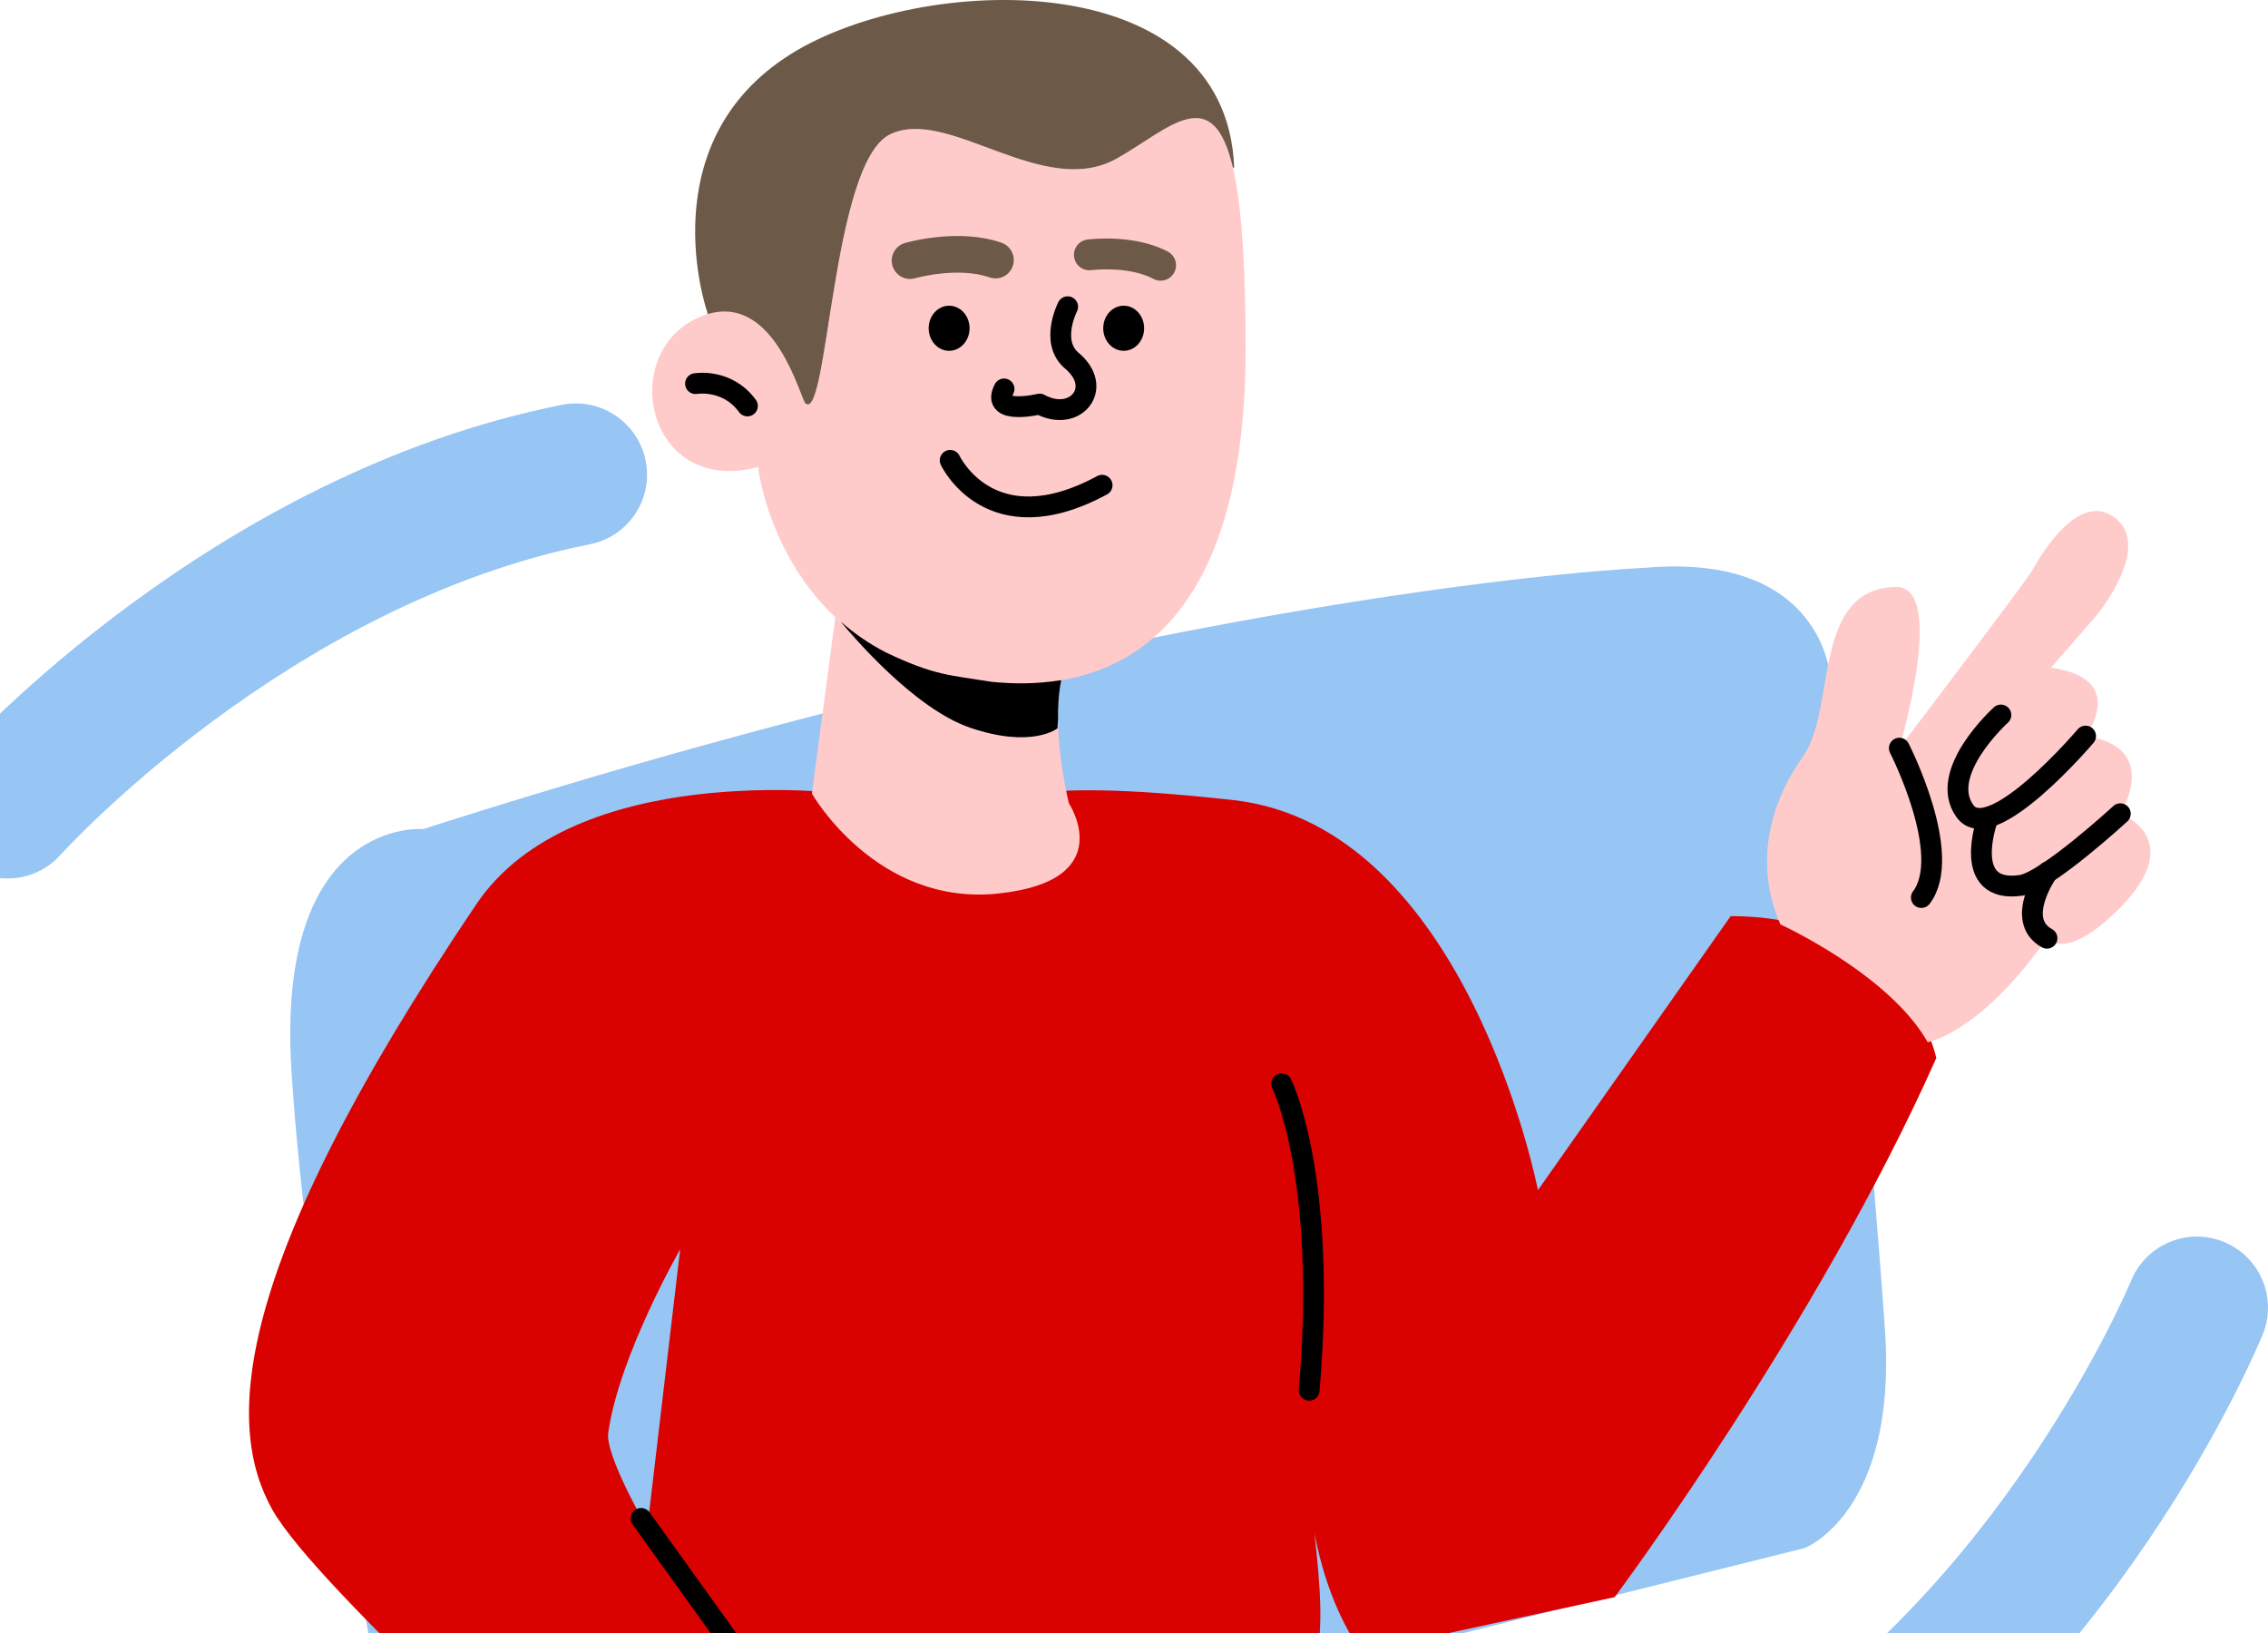
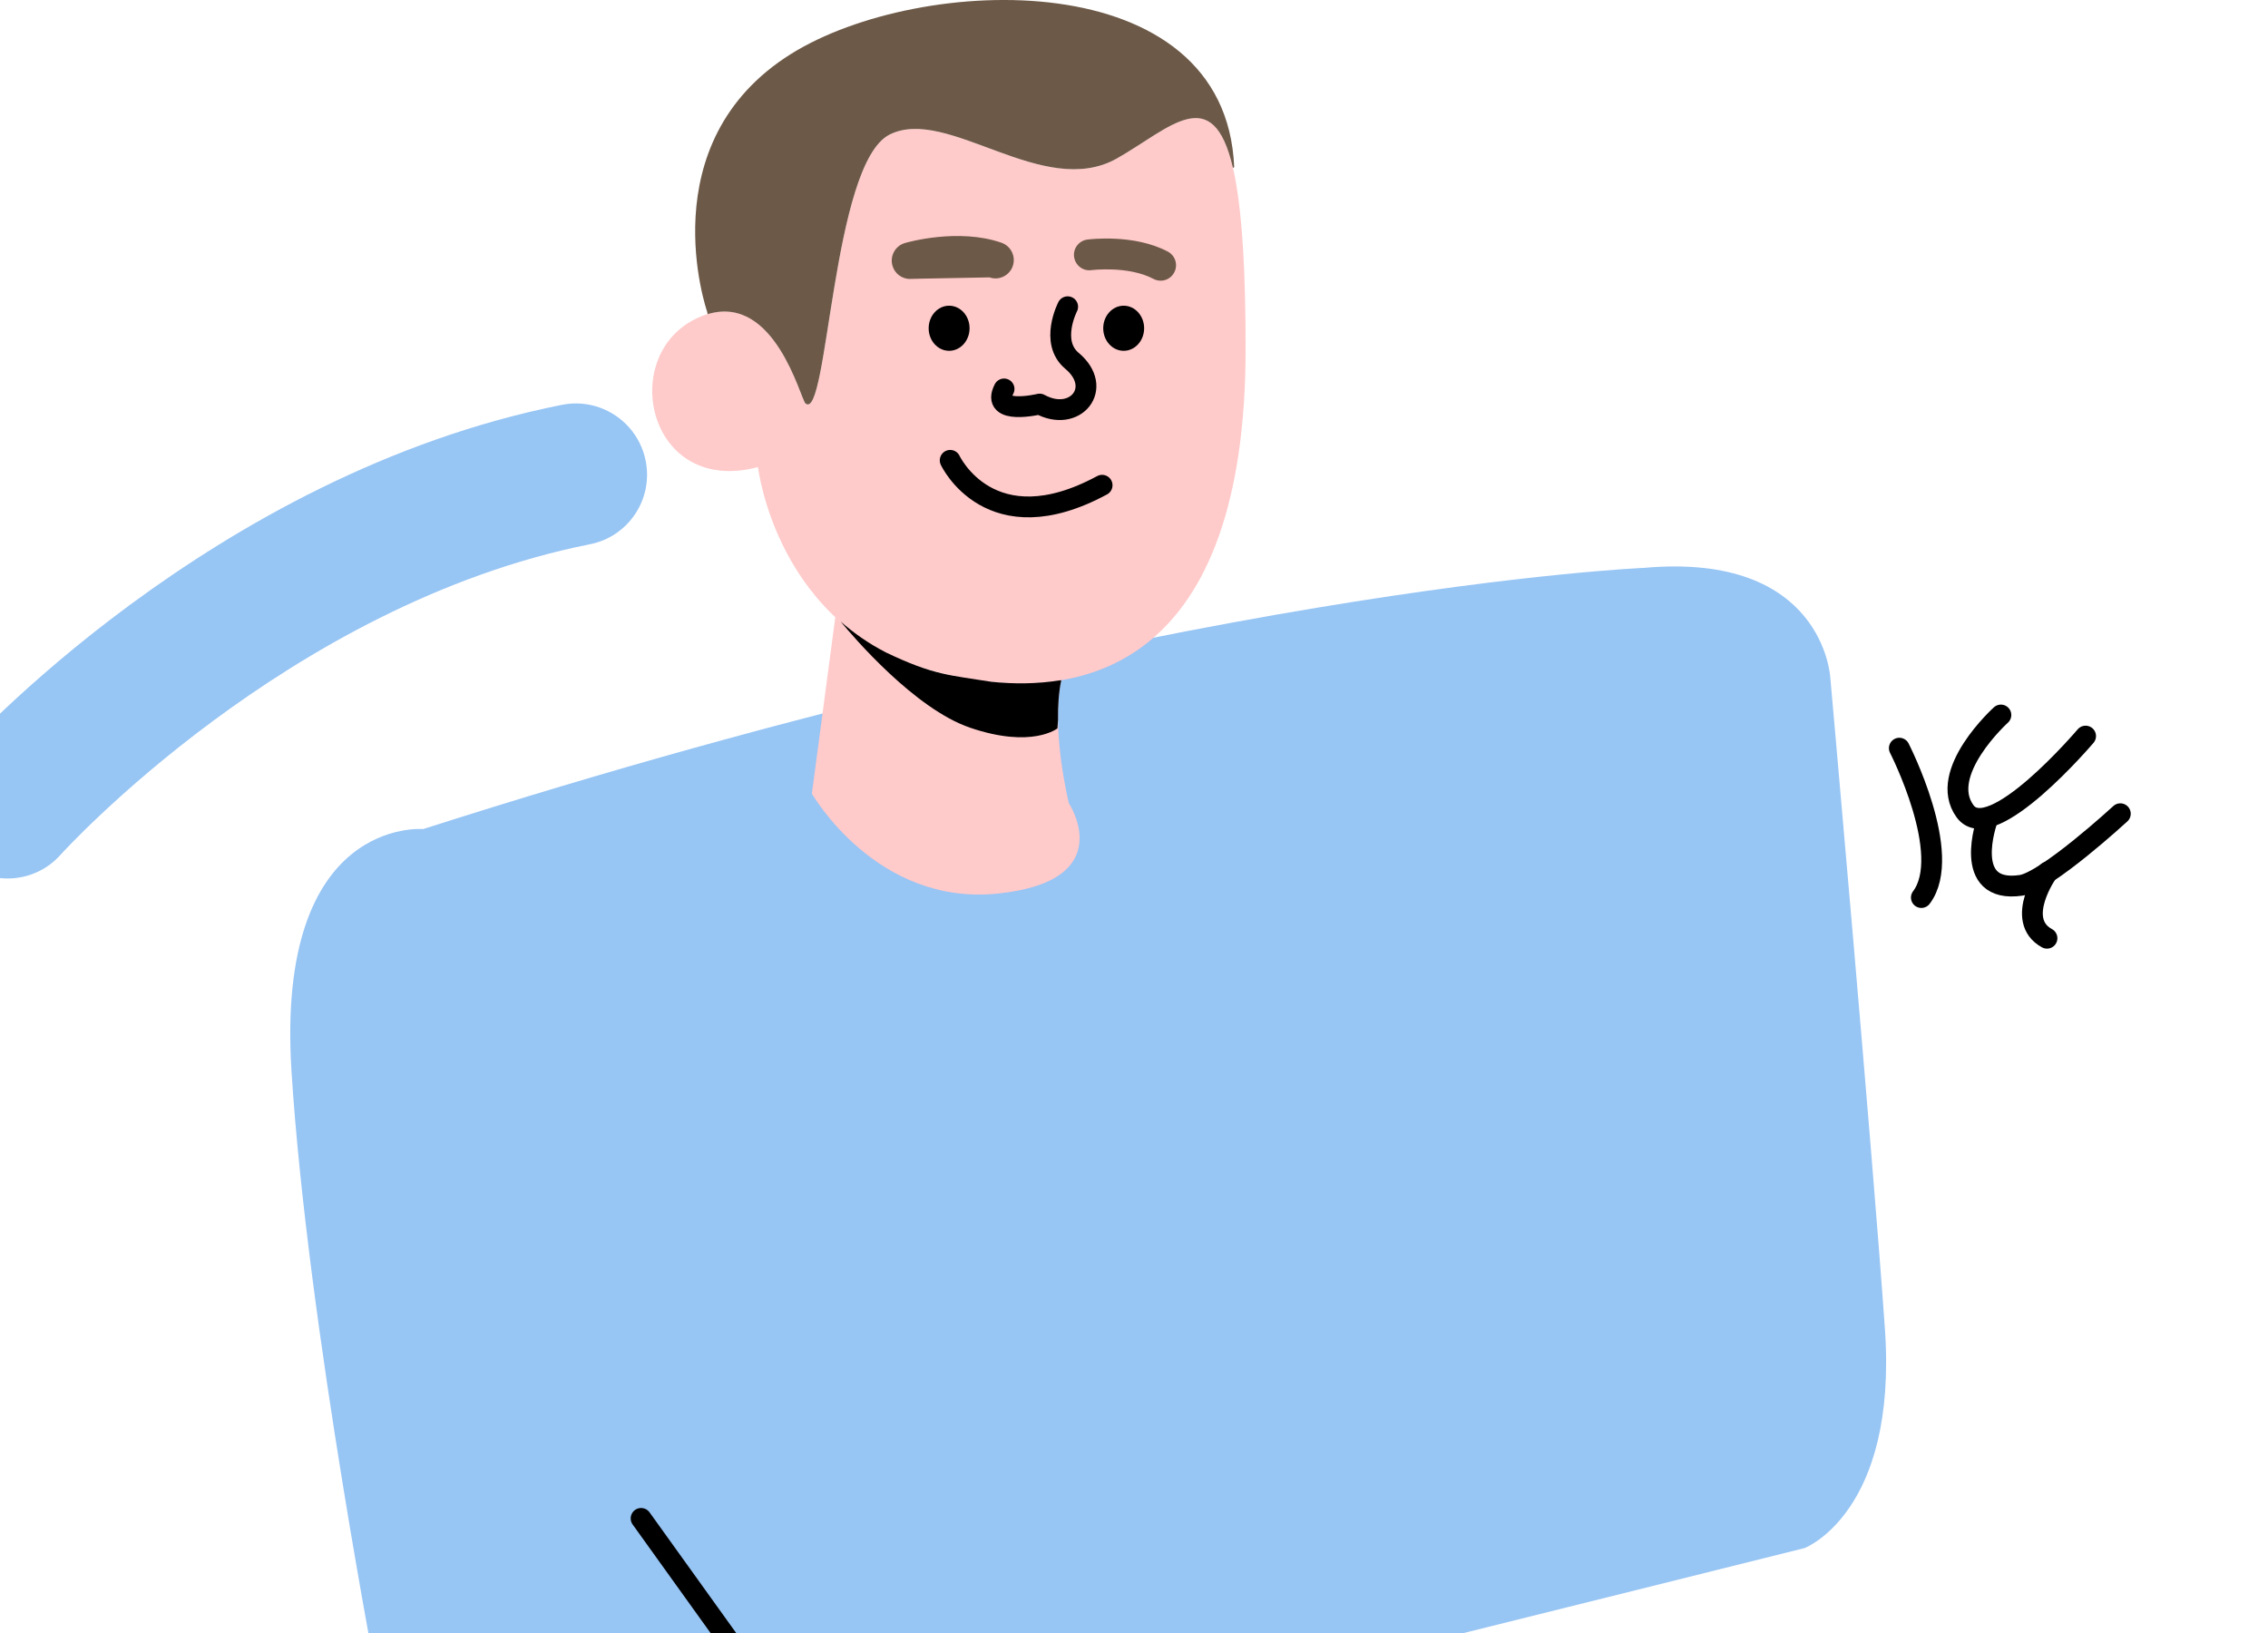
<svg xmlns="http://www.w3.org/2000/svg" width="218" height="157" viewBox="0 0 218 157" fill="none">
  <g clip-path="url(#clip0_1119_490)">
-     <path d="M170.303 181C167.976 181 165.709 179.812 164.432 177.671C162.498 174.431 163.557 170.241 166.797 168.309C192.261 153.115 204.725 123.39 204.847 123.092C206.28 119.607 210.272 117.943 213.758 119.369C217.243 120.799 218.917 124.776 217.492 128.264C216.924 129.651 203.265 162.456 173.795 180.035C172.701 180.688 171.492 181 170.303 181Z" fill="#97C5F4" />
    <path d="M57.633 39.171C59.826 39.951 61.568 41.831 62.059 44.278C62.804 47.979 60.412 51.574 56.715 52.309C27.658 58.093 6.02 81.932 5.807 82.172C3.295 84.977 -1.02 85.208 -3.831 82.695C-6.641 80.178 -6.895 75.868 -4.392 73.059C-3.395 71.941 20.394 45.6 54.021 38.91C55.269 38.66 56.513 38.772 57.633 39.171Z" fill="#97C5F4" />
    <path d="M158.018 54.583C158.018 54.583 113.241 56.444 40.676 79.688C40.676 79.688 26.474 78.446 28.017 102.932C29.559 127.412 36.663 163.673 36.663 163.673C36.663 163.673 36.047 182.266 58.896 176.997C81.746 171.728 173.458 148.796 173.458 148.796C173.458 148.796 182.415 145.387 181.177 127.724C179.94 110.06 175.927 65.122 175.927 65.122C175.927 65.122 175.311 53.035 158.018 54.583Z" fill="#97C5F4" />
-     <path d="M166.353 88.053L147.827 114.394C147.827 114.394 141.035 79.375 118.491 76.896C95.948 74.417 101.197 77.826 81.129 76.277C81.129 76.277 55.193 72.981 45.804 86.887C21.659 122.652 21.838 137.331 26.162 145.079C30.485 152.826 57.842 177.005 57.842 177.005L89.086 169.717L126.31 160.091C127.317 156.976 126.876 152.117 126.345 147.386C127.502 153.405 129.675 157.116 130.871 158.782L155.201 153.513C155.201 153.513 174.69 127.416 186.117 101.693C186.117 101.693 183.336 88.058 166.353 88.058V88.053ZM62.215 146.885C62.215 146.885 58.153 139.913 58.464 137.71C59.498 130.332 65.378 120.078 65.378 120.078L62.215 146.889V146.885Z" fill="#D90200" />
    <path d="M107.374 15.225C100.271 19.252 91.071 10.15 85.511 12.94C79.954 15.73 79.59 40.631 77.422 38.78C76.909 38.342 74.21 26.959 66.8 30.68C59.391 34.4 62.36 47.684 72.86 44.893C72.86 44.893 74.646 60.475 89.775 64.503C104.905 68.53 119.728 63.261 119.728 33.511C119.728 3.761 114.478 11.197 107.374 15.225Z" fill="#FFCACA" />
    <path d="M68.015 30.197C74.506 28.233 76.94 38.364 77.422 38.775C79.59 40.631 79.95 15.726 85.51 12.935C91.071 10.145 100.271 19.252 107.375 15.22C112.44 12.344 116.566 7.747 118.514 16.145L118.63 16.06C117.82 -3.631 88.412 -2.543 76.049 5.174C62.319 13.743 67.97 29.957 67.97 29.957L68.015 30.192V30.197Z" fill="#6D5947" />
    <path d="M102.007 65.374C99.834 65.735 97.558 65.766 95.227 65.522C91.336 64.891 89.775 64.922 85.159 62.714C83.266 61.743 81.659 60.574 80.296 59.296L80.215 59.892L78.038 76.278C78.038 76.278 84.214 87.123 95.948 85.885C107.68 84.644 102.741 77.207 102.741 77.207C102.741 77.207 100.995 70.173 102.002 65.378L102.007 65.374Z" fill="#FFCACA" />
-     <path d="M123.197 104.172C123.197 104.172 127.601 113.008 125.838 133.629" stroke="black" stroke-width="2" stroke-linecap="round" stroke-linejoin="round" />
    <path d="M61.622 145.946L76.004 165.98" stroke="black" stroke-width="2" stroke-linecap="round" stroke-linejoin="round" />
-     <path d="M182.562 71.912C182.562 71.912 187.21 56.262 182.185 56.411C174.091 56.655 176.534 68.169 173.327 72.67C170.124 77.171 168.567 82.933 171.131 88.853C171.131 88.853 181.568 93.611 185.289 100.172C185.289 100.172 190.345 99.305 196.756 90.171C196.756 90.171 198.321 92.424 203.167 87.855C210.725 80.721 203.806 78.206 203.806 78.206C203.806 78.206 207.845 71.831 200.472 70.743C200.472 70.743 204.665 65.22 197.138 64.182L201.511 59.166C201.511 59.166 207.175 52.325 203.072 49.625C199.901 47.535 196.63 52.51 195.307 54.872C194.736 55.897 182.562 71.907 182.562 71.907V71.912Z" fill="#FFCACA" />
    <path d="M91.228 33.719C92.314 33.719 93.195 32.748 93.195 31.552C93.195 30.355 92.314 29.384 91.228 29.384C90.143 29.384 89.263 30.355 89.263 31.552C89.263 32.748 90.143 33.719 91.228 33.719Z" fill="black" />
    <path d="M108.008 33.719C109.094 33.719 109.974 32.748 109.974 31.552C109.974 30.355 109.094 29.384 108.008 29.384C106.922 29.384 106.042 30.355 106.042 31.552C106.042 32.748 106.922 33.719 108.008 33.719Z" fill="black" />
    <path d="M102.624 29.483C102.624 29.483 100.874 32.869 103.037 34.68C106.147 37.281 103.348 40.708 99.929 38.838C99.929 38.838 95.165 39.981 96.51 37.384" stroke="black" stroke-width="2" stroke-linecap="round" stroke-linejoin="round" />
    <path d="M91.332 44.247C91.332 44.247 95.165 52.46 105.935 46.64" stroke="black" stroke-width="2" stroke-linecap="round" stroke-linejoin="round" />
-     <path d="M87.471 26.814C86.711 26.814 86.005 26.313 85.784 25.541C85.514 24.607 86.05 23.631 86.981 23.36C87.189 23.297 92.128 21.889 96.267 23.333C97.18 23.654 97.665 24.656 97.347 25.577C97.027 26.494 96.028 26.982 95.111 26.661C92.042 25.591 87.998 26.733 87.958 26.742C87.796 26.787 87.633 26.81 87.471 26.81V26.814Z" fill="#6D5947" />
+     <path d="M87.471 26.814C86.711 26.814 86.005 26.313 85.784 25.541C85.514 24.607 86.05 23.631 86.981 23.36C87.189 23.297 92.128 21.889 96.267 23.333C97.18 23.654 97.665 24.656 97.347 25.577C97.027 26.494 96.028 26.982 95.111 26.661C87.796 26.787 87.633 26.81 87.471 26.81V26.814Z" fill="#6D5947" />
    <path d="M104.487 25.966C103.852 25.871 103.33 25.361 103.24 24.693C103.132 23.88 103.703 23.135 104.509 23.027C104.689 23.004 108.981 22.453 112.251 24.183C112.975 24.566 113.25 25.465 112.868 26.187C112.485 26.914 111.594 27.19 110.87 26.806C108.45 25.524 104.932 25.962 104.896 25.966C104.756 25.984 104.617 25.984 104.482 25.966H104.487Z" fill="#6D5947" />
    <path d="M192.326 68.724C192.326 68.724 186.185 74.269 188.879 77.975C191.398 81.434 200.468 70.751 200.468 70.751" stroke="black" stroke-width="2" stroke-linecap="round" stroke-linejoin="round" />
    <path d="M191.011 78.829C191.011 78.829 188.456 85.949 194.272 85.096C196.724 84.734 203.806 78.214 203.806 78.214" stroke="black" stroke-width="2" stroke-linecap="round" stroke-linejoin="round" />
    <path d="M196.829 83.814C196.829 83.814 193.558 88.428 196.756 90.18" stroke="black" stroke-width="2" stroke-linecap="round" stroke-linejoin="round" />
    <path d="M182.563 71.912C182.563 71.912 187.804 82.142 184.681 86.269" stroke="black" stroke-width="2" stroke-linecap="round" stroke-linejoin="round" />
    <path d="M95.228 65.523C91.336 64.891 89.775 64.922 85.16 62.714C83.491 61.856 82.055 60.841 80.8 59.739C82.033 61.233 87.926 68.128 93.239 69.943C99.205 71.979 101.643 70.007 101.643 70.007C101.643 70.007 101.652 69.794 101.697 69.193C101.679 67.879 101.76 66.561 102.007 65.378C102.007 65.378 101.954 65.392 101.823 65.401C99.704 65.735 97.491 65.762 95.223 65.527L95.228 65.523Z" fill="black" />
-     <path d="M66.853 36.874C66.853 36.874 69.881 36.337 71.843 39.019" stroke="black" stroke-width="2" stroke-linecap="round" stroke-linejoin="round" />
  </g>
  <defs>
    <clipPath id="clip0_1119_490">
      <rect width="226" height="181" fill="white" transform="translate(-8)" />
    </clipPath>
  </defs>
</svg>